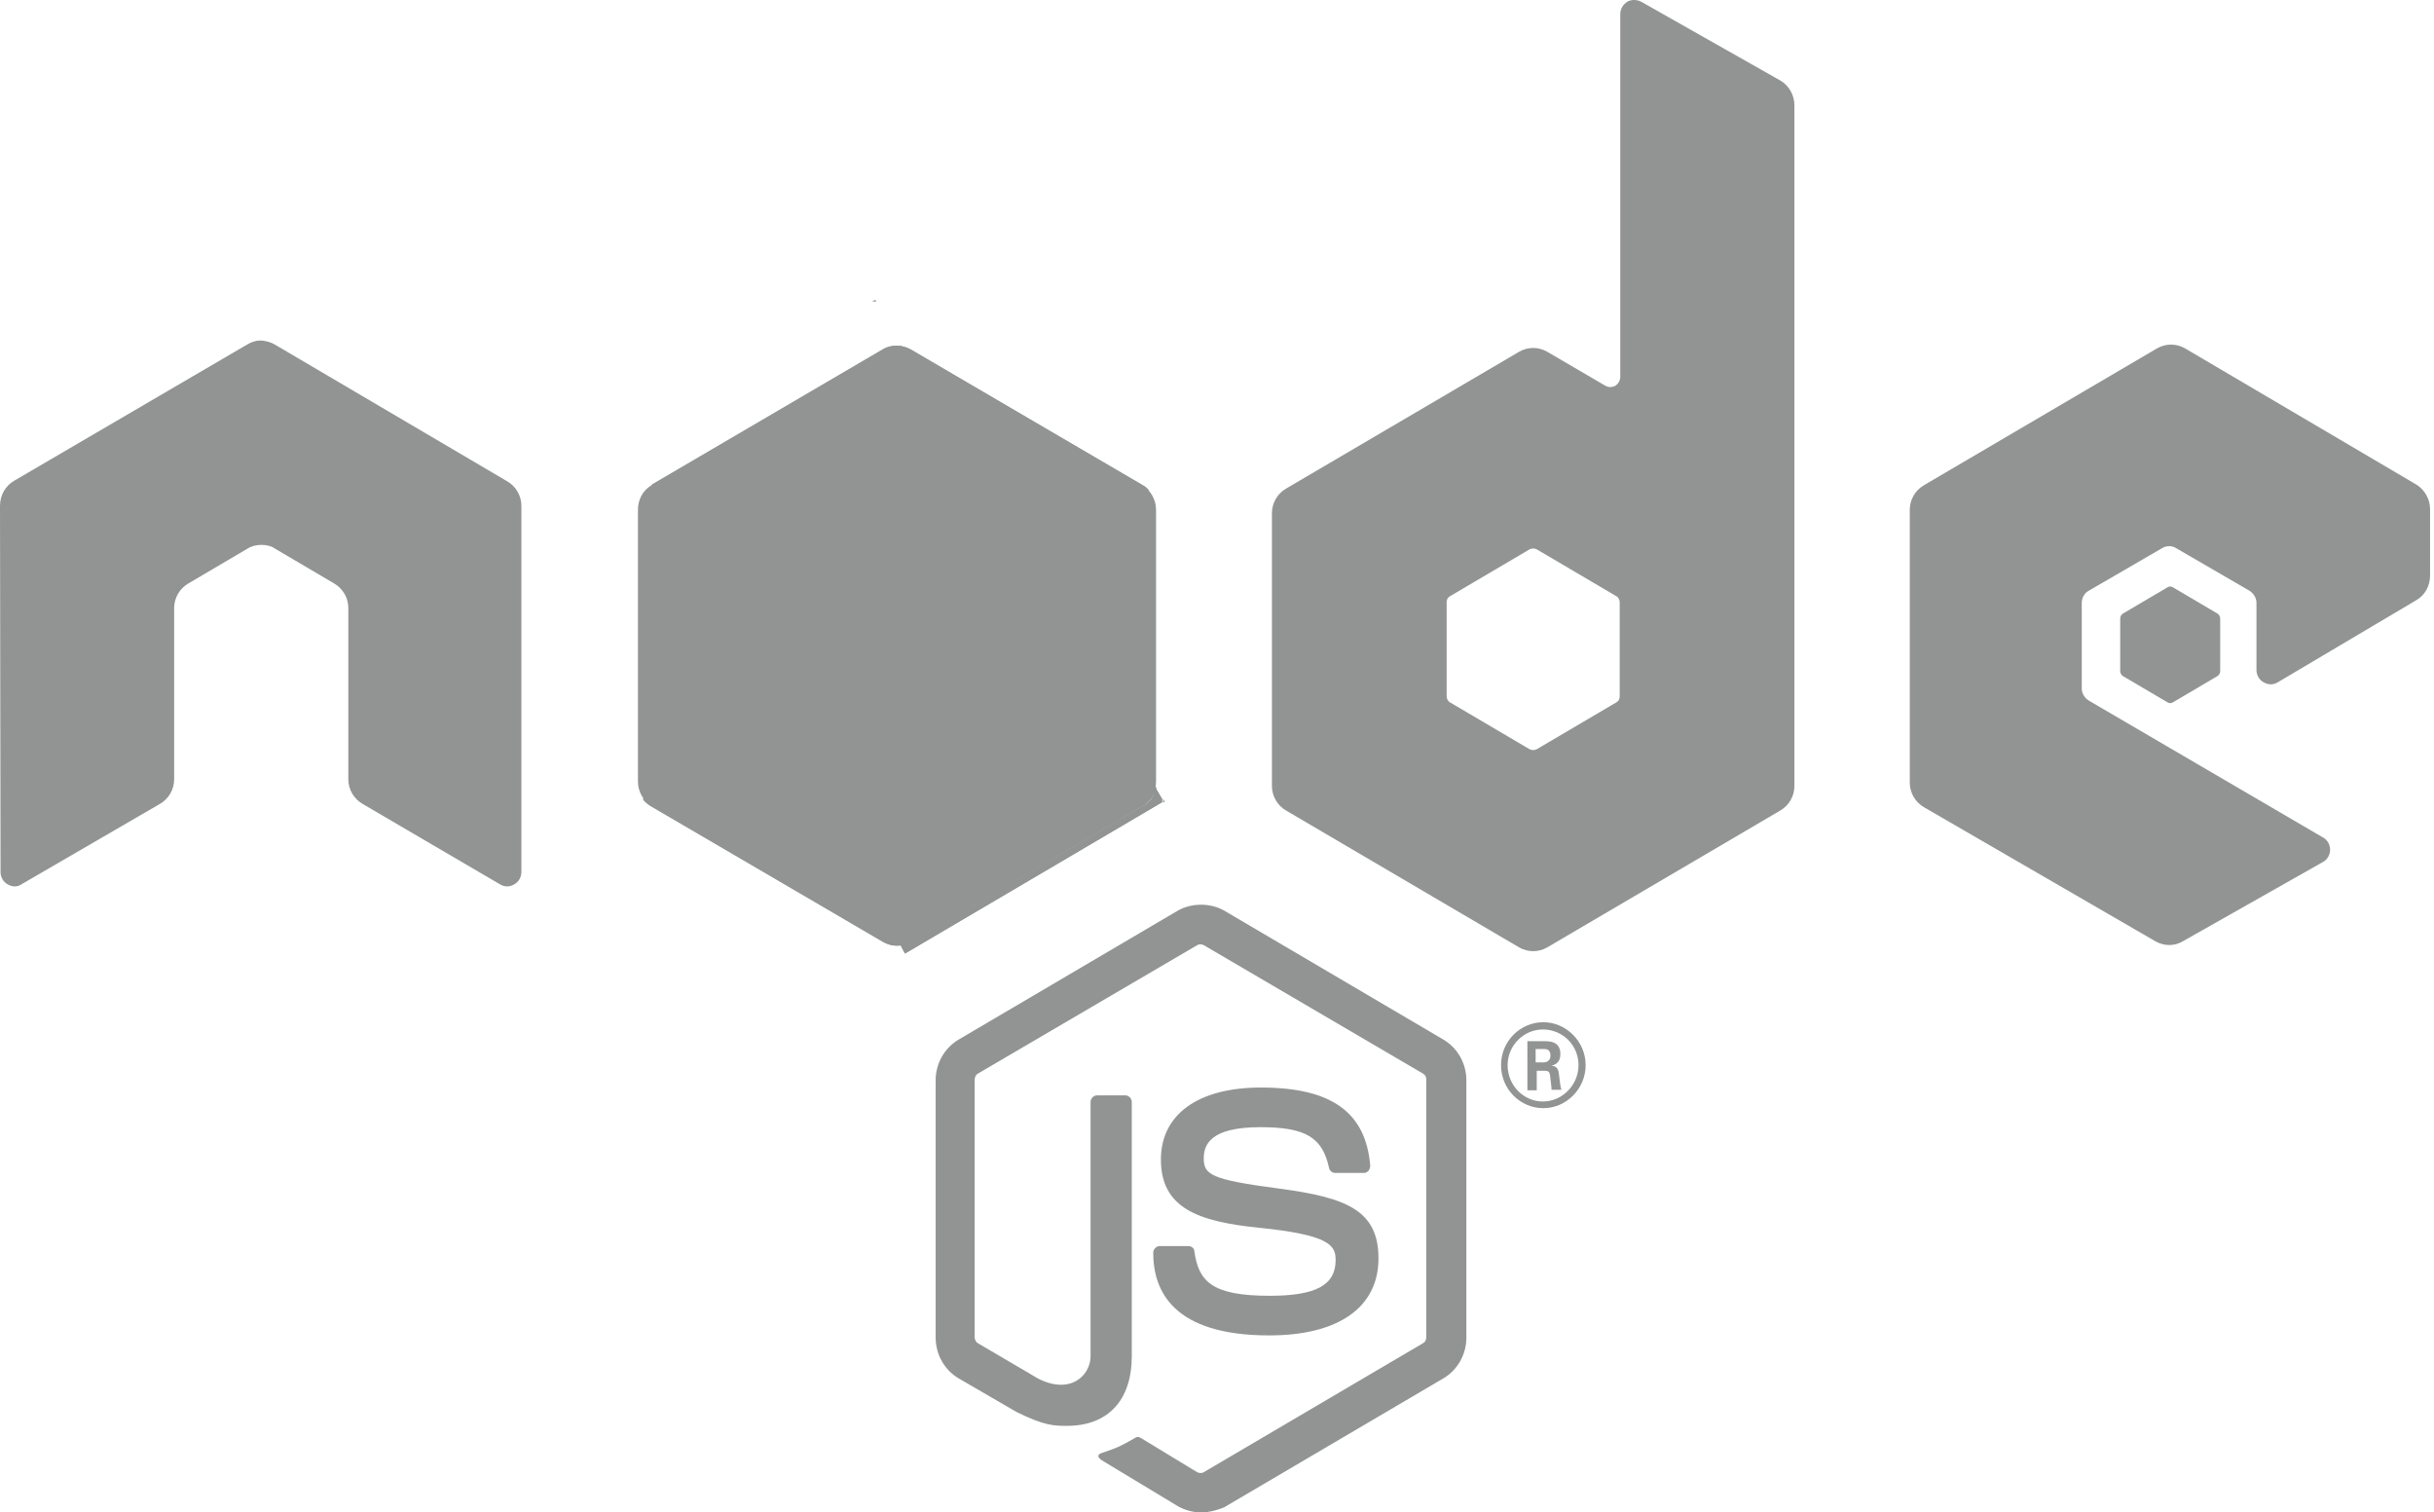
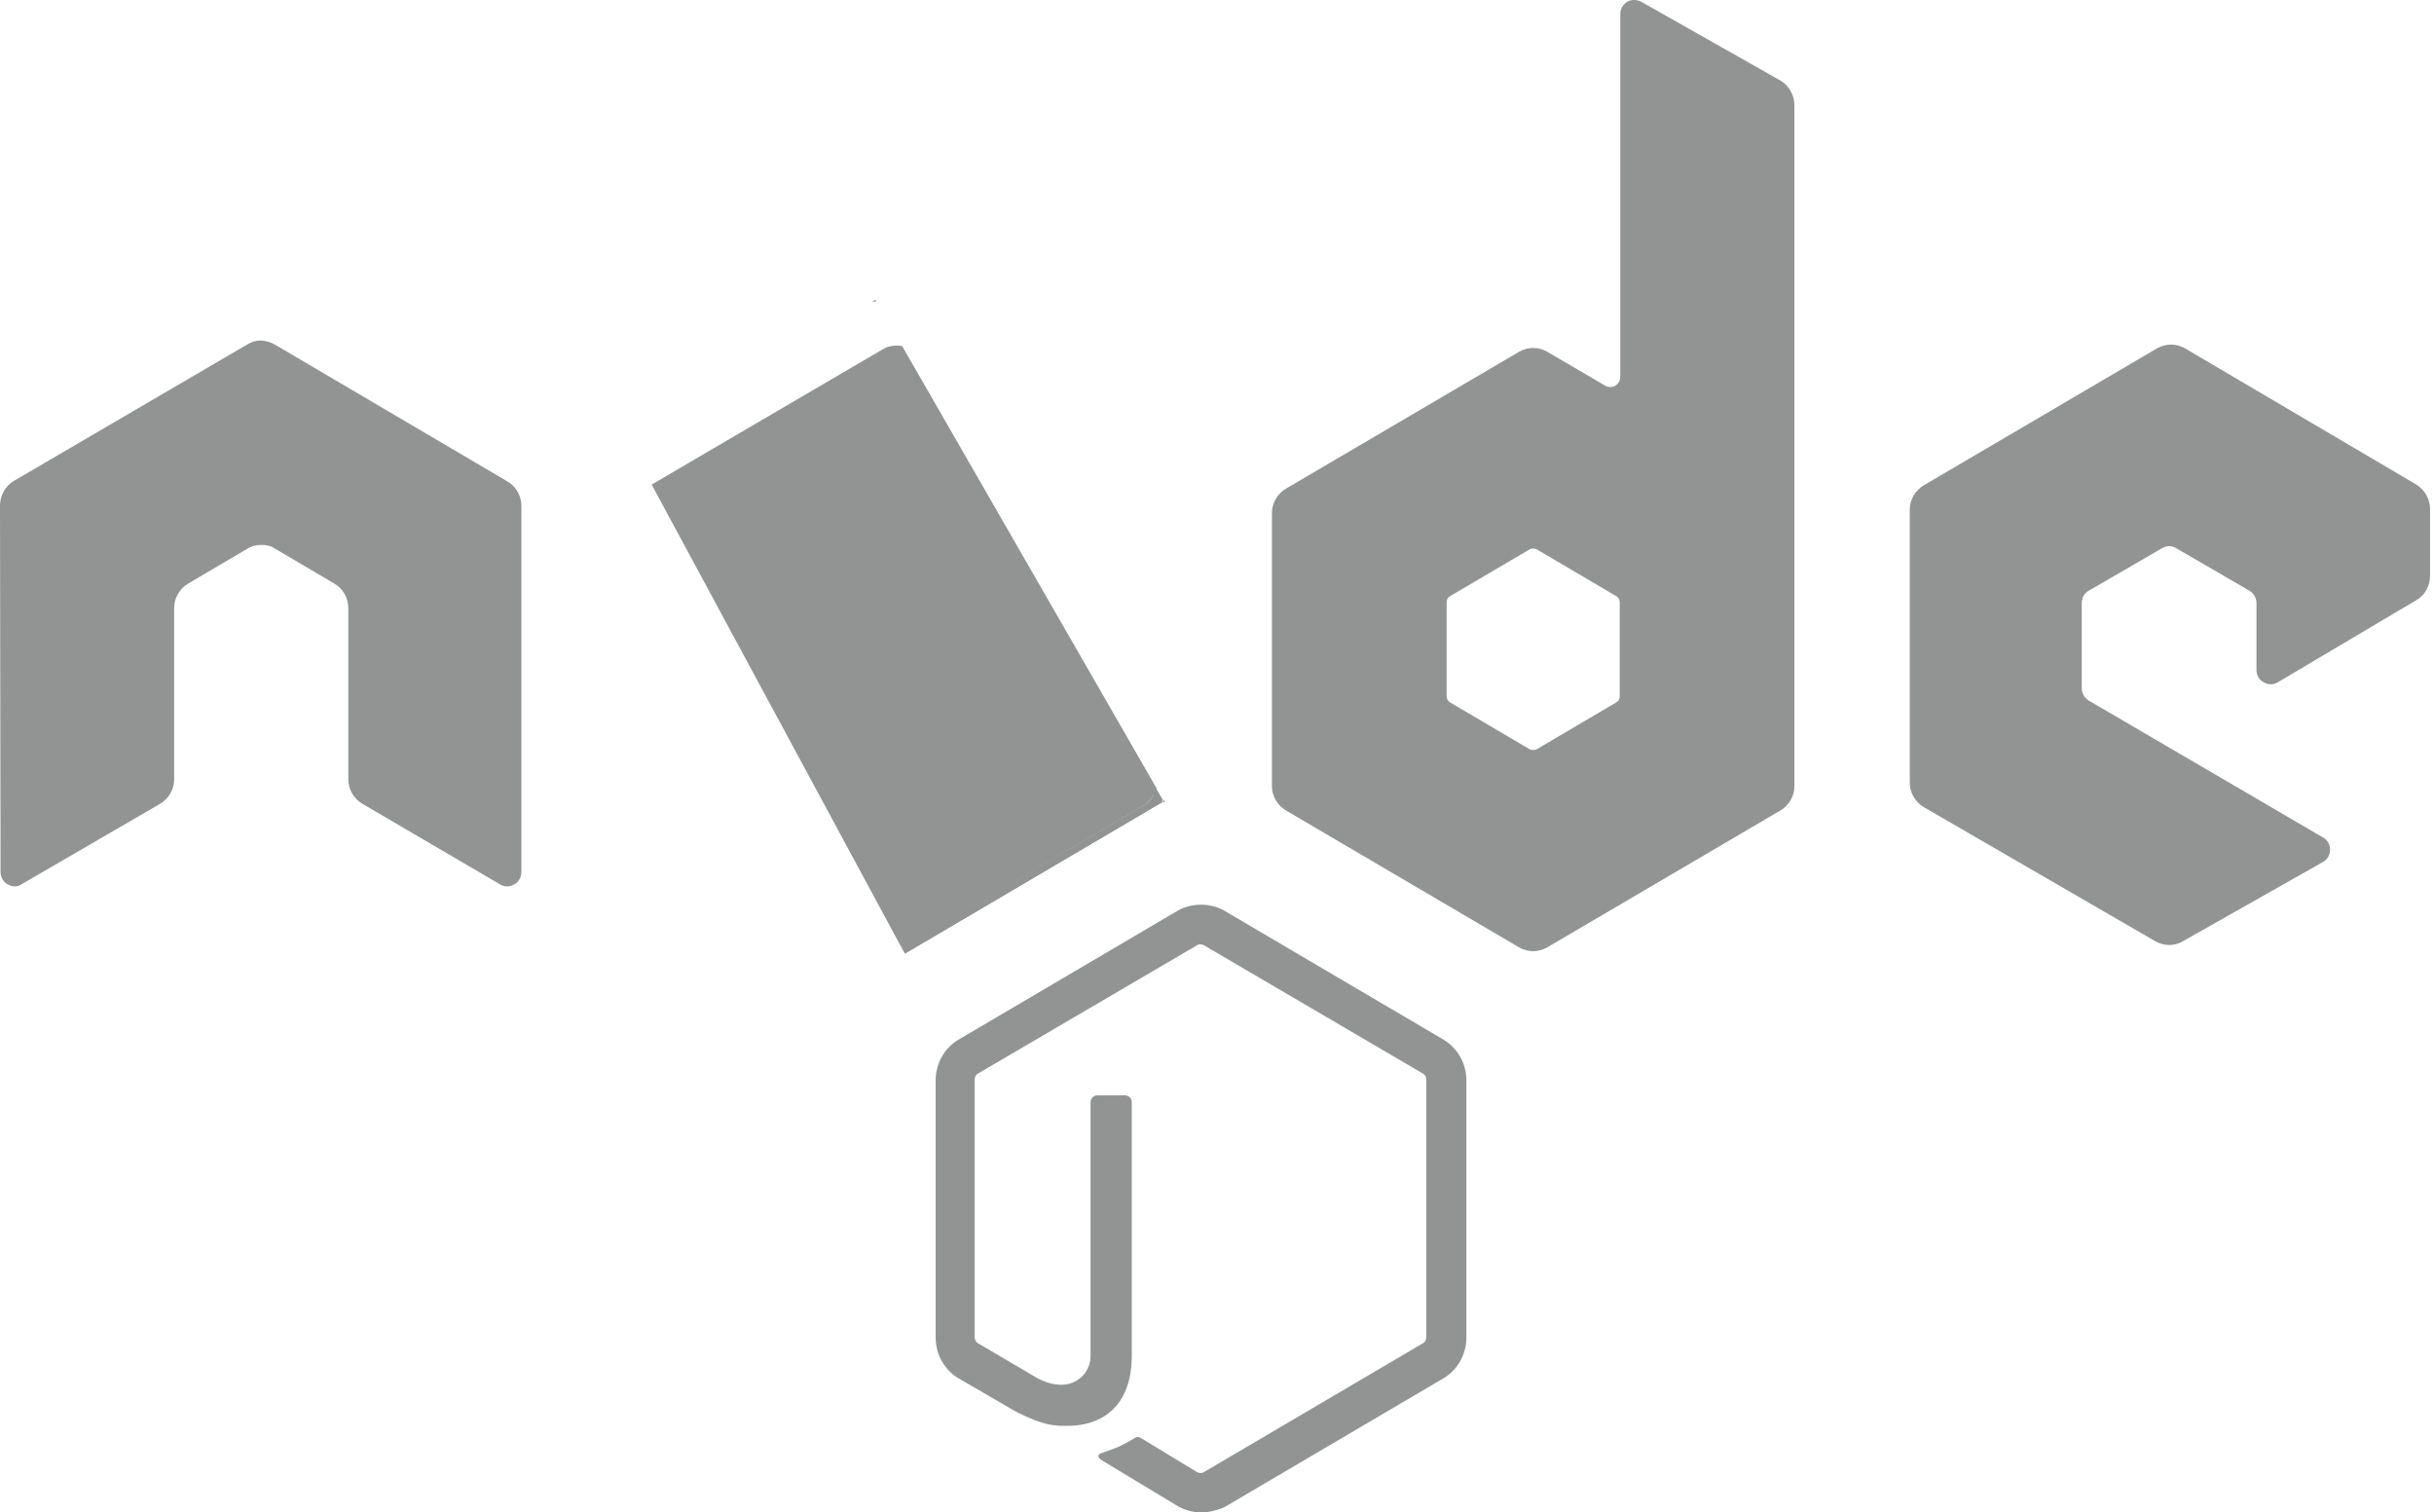
<svg xmlns="http://www.w3.org/2000/svg" width="103" height="64" viewBox="0 0 103 64" fill="none">
  <path d="M50.823 64C50.475 64 50.149 63.906 49.847 63.74L46.755 61.874C46.29 61.614 46.522 61.519 46.662 61.472C47.289 61.26 47.406 61.212 48.057 60.834C48.126 60.787 48.219 60.811 48.289 60.858L50.661 62.299C50.754 62.346 50.87 62.346 50.94 62.299L60.216 56.842C60.309 56.794 60.356 56.7 60.356 56.582V45.691C60.356 45.572 60.309 45.478 60.216 45.431L50.94 39.997C50.847 39.95 50.73 39.95 50.661 39.997L41.384 45.431C41.291 45.478 41.245 45.596 41.245 45.691V56.582C41.245 56.676 41.291 56.794 41.384 56.842L43.918 58.33C45.29 59.039 46.15 58.212 46.15 57.385V46.636C46.15 46.494 46.266 46.352 46.429 46.352H47.615C47.754 46.352 47.894 46.47 47.894 46.636V57.385C47.894 59.251 46.894 60.338 45.15 60.338C44.616 60.338 44.197 60.338 43.011 59.748L40.57 58.33C39.966 57.976 39.594 57.314 39.594 56.605V45.714C39.594 45.005 39.966 44.344 40.57 43.99L49.847 38.532C50.428 38.202 51.219 38.202 51.8 38.532L61.077 43.99C61.681 44.344 62.053 45.005 62.053 45.714V56.605C62.053 57.314 61.681 57.976 61.077 58.33L51.8 63.787C51.521 63.906 51.172 64 50.823 64Z" fill="#929494" />
-   <path d="M53.706 56.511C49.638 56.511 48.801 54.621 48.801 53.014C48.801 52.873 48.917 52.731 49.08 52.731H50.289C50.428 52.731 50.544 52.825 50.544 52.967C50.73 54.219 51.265 54.834 53.73 54.834C55.683 54.834 56.52 54.385 56.52 53.322C56.52 52.707 56.287 52.258 53.242 51.951C50.707 51.691 49.126 51.124 49.126 49.069C49.126 47.155 50.707 46.021 53.358 46.021C56.334 46.021 57.798 47.061 57.984 49.329C57.984 49.4 57.961 49.471 57.915 49.541C57.868 49.589 57.798 49.636 57.729 49.636H56.496C56.38 49.636 56.264 49.541 56.241 49.423C55.962 48.124 55.241 47.699 53.334 47.699C51.196 47.699 50.94 48.455 50.94 49.022C50.94 49.707 51.242 49.919 54.125 50.297C56.985 50.675 58.333 51.219 58.333 53.251C58.333 55.33 56.636 56.511 53.706 56.511Z" fill="#929494" />
-   <path d="M67.1 45.076C67.1 46.069 66.286 46.895 65.31 46.895C64.333 46.895 63.52 46.092 63.52 45.076C63.52 44.037 64.356 43.257 65.31 43.257C66.263 43.257 67.1 44.06 67.1 45.076ZM63.798 45.076C63.798 45.927 64.473 46.612 65.287 46.612C66.124 46.612 66.798 45.903 66.798 45.076C66.798 44.226 66.124 43.564 65.287 43.564C64.496 43.564 63.798 44.226 63.798 45.076ZM64.635 44.06H65.333C65.566 44.06 66.031 44.06 66.031 44.604C66.031 44.982 65.798 45.053 65.659 45.1C65.938 45.123 65.961 45.312 65.984 45.572C66.007 45.738 66.031 46.021 66.077 46.116H65.659C65.659 46.021 65.589 45.502 65.589 45.478C65.566 45.36 65.519 45.312 65.379 45.312H65.031V46.139H64.635V44.06ZM65.007 44.958H65.31C65.566 44.958 65.612 44.769 65.612 44.675C65.612 44.391 65.426 44.391 65.31 44.391H64.984V44.958H65.007Z" fill="#929494" />
  <path fill-rule="evenodd" clip-rule="evenodd" d="M22.064 21.404C22.064 20.979 21.832 20.577 21.46 20.365L11.625 14.577C11.462 14.482 11.276 14.435 11.09 14.411C11.067 14.411 10.997 14.411 10.997 14.411C10.811 14.411 10.625 14.482 10.462 14.577L0.604 20.341C0.232 20.554 0 20.955 0 21.404L0.023 36.902C0.023 37.115 0.139 37.327 0.325 37.422C0.511 37.54 0.744 37.54 0.907 37.422L6.766 34.02C7.138 33.807 7.37 33.406 7.37 32.98V25.727C7.37 25.302 7.603 24.901 7.975 24.688L10.462 23.223C10.648 23.105 10.858 23.058 11.067 23.058C11.276 23.058 11.485 23.105 11.648 23.223L14.136 24.688C14.508 24.901 14.74 25.302 14.74 25.727V32.98C14.74 33.406 14.973 33.807 15.345 34.02L21.157 37.422C21.343 37.54 21.576 37.54 21.762 37.422C21.948 37.327 22.064 37.115 22.064 36.902V21.404Z" fill="#929494" />
  <path fill-rule="evenodd" clip-rule="evenodd" d="M69.448 0.071C69.262 -0.024 69.03 -0.024 68.867 0.071C68.681 0.189 68.565 0.378 68.565 0.591V15.947C68.565 16.089 68.495 16.23 68.355 16.325C68.216 16.396 68.076 16.396 67.937 16.325L65.472 14.884C65.1 14.671 64.659 14.671 64.287 14.884L54.429 20.672C54.057 20.884 53.824 21.286 53.824 21.711V33.264C53.824 33.689 54.057 34.091 54.429 34.303L64.287 40.092C64.659 40.304 65.1 40.304 65.472 40.092L75.33 34.303C75.702 34.091 75.935 33.689 75.935 33.264V4.465C75.935 4.016 75.702 3.615 75.33 3.402L69.448 0.071ZM68.541 29.46C68.541 29.578 68.495 29.673 68.402 29.72L65.031 31.705C64.938 31.752 64.821 31.752 64.728 31.705L61.357 29.72C61.264 29.673 61.218 29.555 61.218 29.46V25.491C61.218 25.373 61.264 25.279 61.357 25.232L64.728 23.247C64.821 23.2 64.938 23.2 65.031 23.247L68.402 25.232C68.495 25.279 68.541 25.397 68.541 25.491V29.46Z" fill="#929494" />
  <path fill-rule="evenodd" clip-rule="evenodd" d="M102.253 25.397C102.625 25.184 102.834 24.783 102.834 24.357V21.546C102.834 21.121 102.601 20.719 102.253 20.506L92.465 14.742C92.093 14.529 91.651 14.529 91.279 14.742L81.421 20.53C81.049 20.743 80.816 21.144 80.816 21.57V33.122C80.816 33.547 81.049 33.949 81.421 34.162L91.209 39.832C91.581 40.044 92.023 40.044 92.372 39.832L98.3 36.477C98.486 36.383 98.603 36.17 98.603 35.957C98.603 35.745 98.486 35.532 98.3 35.438L88.396 29.649C88.21 29.531 88.094 29.342 88.094 29.13V25.515C88.094 25.302 88.21 25.09 88.396 24.995L91.488 23.2C91.674 23.082 91.907 23.082 92.093 23.2L95.185 24.995C95.371 25.113 95.487 25.302 95.487 25.515V28.35C95.487 28.563 95.603 28.775 95.789 28.87C95.975 28.988 96.208 28.988 96.394 28.87L102.253 25.397Z" fill="#929494" />
-   <path fill-rule="evenodd" clip-rule="evenodd" d="M91.72 24.854C91.79 24.806 91.883 24.806 91.953 24.854L93.836 25.964C93.906 26.011 93.952 26.082 93.952 26.177V28.397C93.952 28.492 93.906 28.563 93.836 28.61L91.953 29.72C91.883 29.767 91.79 29.767 91.72 29.72L89.837 28.61C89.767 28.563 89.721 28.492 89.721 28.397V26.177C89.721 26.082 89.767 26.011 89.837 25.964L91.72 24.854Z" fill="#929494" />
-   <path d="M38.551 14.789C38.179 14.577 37.737 14.577 37.365 14.789L27.577 20.53C27.205 20.743 26.996 21.145 26.996 21.57V33.075C26.996 33.5 27.229 33.902 27.577 34.115L37.365 39.855C37.737 40.068 38.179 40.068 38.551 39.855L48.339 34.115C48.711 33.902 48.921 33.5 48.921 33.075V21.57C48.921 21.145 48.688 20.743 48.339 20.53L38.551 14.789Z" fill="#929494" />
-   <path d="M48.361 20.53L38.526 14.789C38.433 14.742 38.316 14.695 38.224 14.671L27.203 33.831C27.296 33.949 27.412 34.044 27.529 34.114L37.363 39.855C37.642 40.021 37.968 40.068 38.27 39.974L48.616 20.743C48.547 20.648 48.453 20.577 48.361 20.53Z" fill="#929494" />
  <path d="M37.04 12.687L36.9 12.758H37.086L37.04 12.687Z" fill="#929494" />
  <path d="M48.361 34.114C48.641 33.949 48.85 33.666 48.943 33.359L38.178 14.648C37.899 14.6 37.597 14.624 37.341 14.789L27.576 20.507L38.108 40.021C38.248 39.997 38.411 39.95 38.55 39.879L48.361 34.114Z" fill="#929494" />
  <path d="M49.292 33.925L49.221 33.807V33.973L49.292 33.925Z" fill="#929494" />
  <path d="M48.362 34.114L38.551 39.855C38.412 39.926 38.272 39.974 38.109 39.997L38.295 40.352L49.176 33.949V33.807L48.897 33.335C48.874 33.666 48.665 33.949 48.362 34.114Z" fill="#929494" />
  <path d="M48.362 34.114L38.551 39.855C38.412 39.926 38.272 39.974 38.109 39.997L38.295 40.352L49.176 33.949V33.807L48.897 33.335C48.874 33.666 48.665 33.949 48.362 34.114Z" fill="#929494" />
</svg>